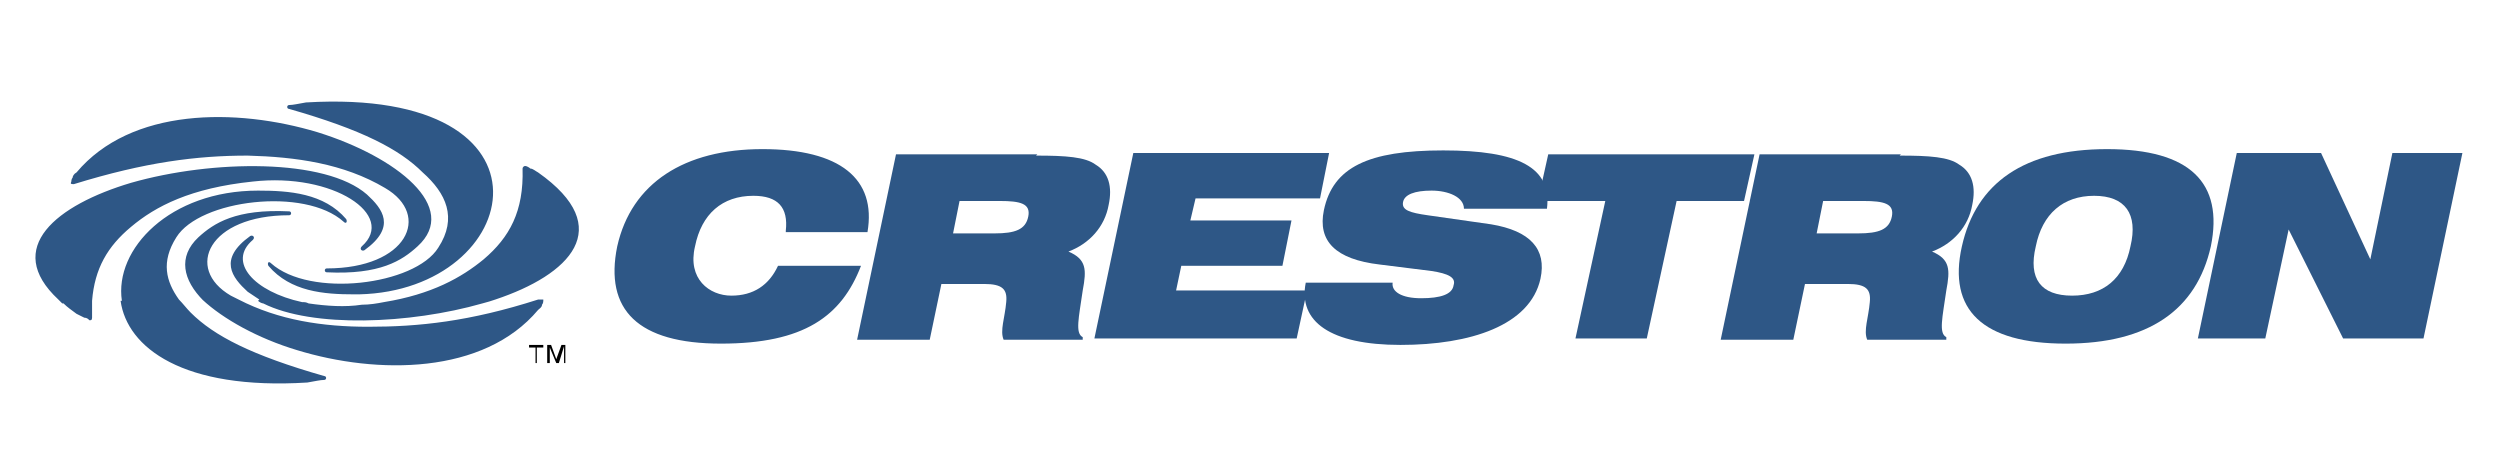
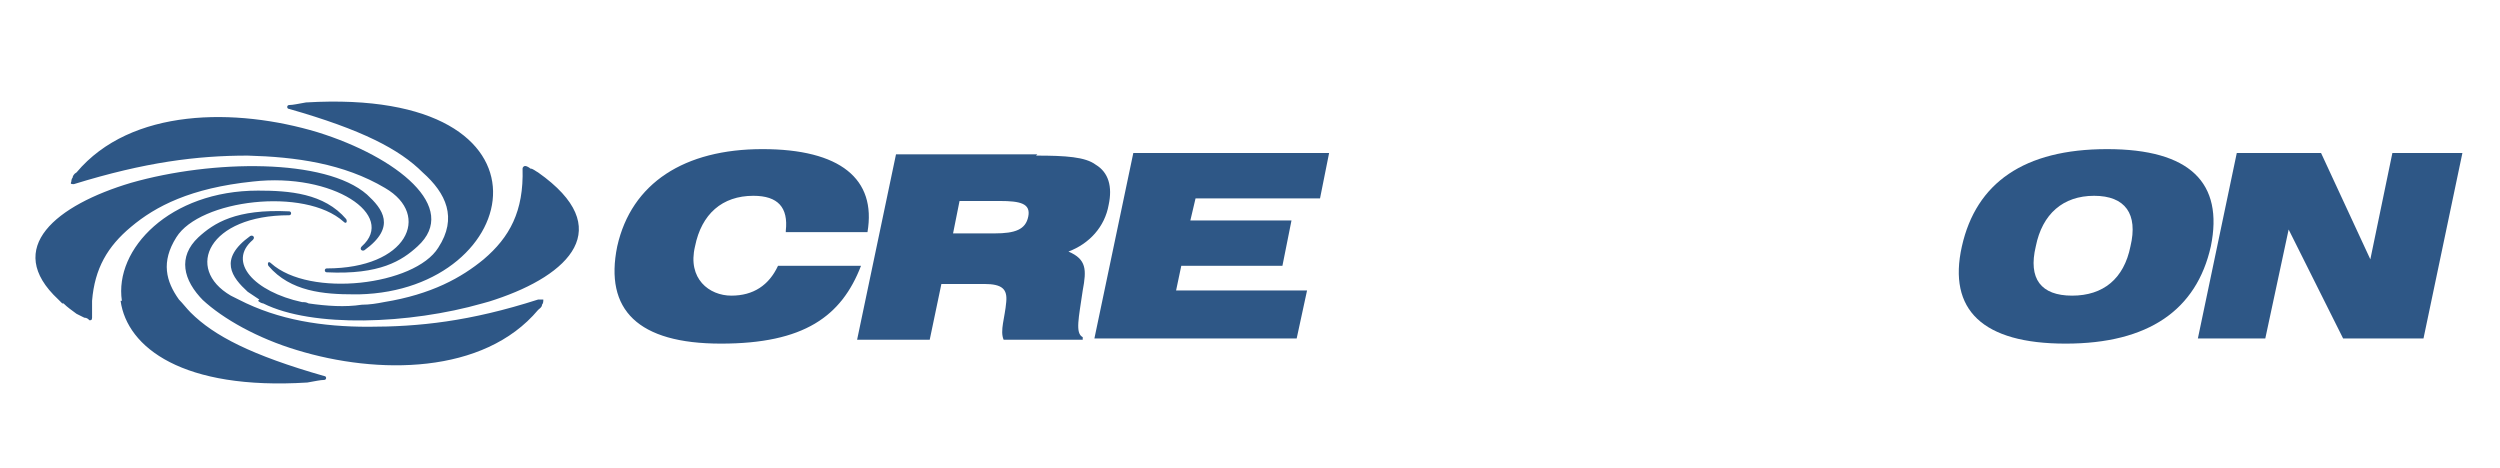
<svg xmlns="http://www.w3.org/2000/svg" id="Layer_1" version="1.1" viewBox="0 0 192.8 36.1">
  <defs>
    <style>
      .st0 {
        fill: #2e5786;
      }

      .st0, .st1 {
        fill-rule: evenodd;
      }
    </style>
  </defs>
  <path class="st0" d="M60.6,17.9h6.3c.7-4.1-2.1-6.4-8.1-6.4s-10.1,2.6-11.2,7.5c-1,4.9,1.6,7.5,8,7.5s9.3-2.1,10.8-6h-6.4c-.7,1.5-1.9,2.3-3.6,2.3s-3.4-1.3-2.8-3.8c.5-2.5,2.1-3.9,4.5-3.9,1.9,0,2.7.9,2.5,2.7ZM73.5,18l.5-2.5h3.1c1.6,0,2.4.2,2.2,1.2-.2,1-1,1.3-2.6,1.3h-3.2ZM80,11.9h-10.9l-3,14.3h5.6l.9-4.3h3.3c1.4,0,1.8.4,1.7,1.4-.1,1.2-.5,2.2-.2,2.9h6.1v-.2c-.6-.3-.3-1.5,0-3.6.3-1.6.3-2.4-1.1-3,1.6-.6,2.8-1.9,3.1-3.6.3-1.4,0-2.5-1-3.1-.8-.6-2.3-.7-4.6-.7ZM84.4,26.1h15.6l.8-3.7h-10.1l.4-1.9h7.8l.7-3.5h-7.8l.4-1.7h9.6l.7-3.5h-15.1l-3,14.3Z" />
-   <path class="st0" d="M100.7,21.8c-.6,3,1.9,4.8,7.3,4.8s10-1.5,10.8-5.1c.5-2.3-.8-3.7-3.8-4.2l-4.9-.7c-1.4-.2-2-.4-1.9-1,.1-.6.9-.9,2.2-.9s2.5.5,2.5,1.4h6.4c.4-3.2-2.2-4.5-8-4.5s-8.5,1.3-9.2,4.6c-.5,2.4.9,3.8,4.3,4.2l4,.5c1.3.2,1.9.5,1.7,1.1-.1.7-1,1-2.5,1s-2.3-.5-2.2-1.2h-6.7s0,0,0,0Z" />
-   <path class="st0" d="M121.5,26.1h5.5l2.3-10.6h5.2l.8-3.6h-15.9l-.8,3.6h5.2s-2.3,10.6-2.3,10.6ZM140.1,18l.5-2.5h3.1c1.6,0,2.4.2,2.2,1.2-.2,1-1,1.3-2.6,1.3h-3.2s0,0,0,0ZM146.6,11.9h-10.9l-3,14.3h5.6l.9-4.3h3.3c1.4,0,1.8.4,1.7,1.4-.1,1.2-.5,2.2-.2,2.9h6.1v-.2c-.6-.3-.3-1.5,0-3.6.3-1.6.3-2.4-1.1-3,1.6-.6,2.8-1.9,3.1-3.6.3-1.4,0-2.5-1-3.1-.8-.6-2.3-.7-4.6-.7h0Z" />
  <path class="st0" d="M151.3,19c-1.1,4.9,1.6,7.5,8,7.5s10.1-2.6,11.2-7.5c1-4.9-1.6-7.5-8-7.5s-10.1,2.6-11.2,7.5ZM157,19c.5-2.5,2.1-3.9,4.5-3.9s3.4,1.4,2.8,3.9c-.5,2.5-2.1,3.8-4.5,3.8s-3.4-1.3-2.8-3.8h0ZM169.5,26.1h5.2l1.8-8.4,4.2,8.4h6.2l3-14.3h-5.4l-1.7,8.2-3.8-8.2h-6.5l-3,14.3h0Z" />
-   <path class="st1" d="M41.4,28v-1.2h.5v-.2h-1.1v.2h.5v1.2h.2ZM43.4,28h.2v-1.4h-.3l-.4,1.1-.4-1.1h-.3v1.4h.2v-1.2l.5,1.2h.2l.4-1.3v1.3Z" />
  <path class="st0" d="M4.9,23.4c.3.3.6.5,1,.8.2.1.4.2.6.3.2,0,.3.1.4.2.1,0,.2,0,.2-.2,0-.5,0-.9,0-1.3h0c.2-2.5,1.2-4.2,3-5.7,1.9-1.6,4.6-3,9.4-3.5,6.2-.7,11.1,2.6,8.4,5-.2.2,0,.4.2.3,2.5-1.8,1.4-3.2.2-4.3-3.2-2.8-11.9-2.7-18.2-.9-5.7,1.7-9.9,5-5.6,9,.1.1.2.2.3.3h0ZM9.4,23.2c-.6-4,3.7-8.5,10.5-8.5,2.4,0,5.1.2,6.8,2.2.1.2,0,.4-.2.2-3-2.7-11.1-1.7-12.9,1.2-1.2,1.9-.8,3.4.2,4.8.3.3.6.7.9,1,1.8,1.8,4.7,3.3,10.3,4.9.2,0,.2.3,0,.3-.3,0-.7.1-1.3.2-9.6.6-13.9-2.7-14.4-6.3ZM15.7,23.2c-1.6-1.6-2-3.4-.4-4.9,1.2-1.1,2.9-2.2,7-2,.2,0,.2.3,0,.3-6.2,0-8.1,4.1-4.5,6.2.2.1.4.2.6.3h0c3.1,1.6,6.5,2.1,10,2.1,3.9,0,7.8-.4,13.1-2.1h0c0,0,.2,0,.2,0,0,0,.2,0,.2,0,0,0,0,0,0,.1,0,0,0,.2-.1.3,0,.2-.2.3-.3.4-4.2,5-12.4,5-18.6,3.1-3-.9-5.7-2.4-7.3-3.9h0ZM20,23.1c-.3-.2-.6-.4-.9-.6-1.2-1.1-2.3-2.5.2-4.3.2-.1.4.1.2.3-2,1.7.1,4,3.8,4.8.2,0,.3,0,.5.1,1.4.2,2.8.3,4.1.1.6,0,1.2-.1,1.7-.2,3.7-.6,6-1.9,7.7-3.3,2-1.7,3.1-3.7,3-7,0-.1.1-.2.2-.2.1,0,.3.1.4.2.2,0,.4.2.6.3,6.1,4.3,2.4,7.9-3.3,9.8-.3.1-.6.2-1,.3-5.6,1.6-13.1,1.9-16.9,0-.1,0-.3-.1-.4-.2ZM5.9,13.3c4.2-5,12.3-5,18.6-3.1,6.1,1.9,11,5.8,7.7,8.8-1.2,1.1-2.9,2.2-7,2-.2,0-.2-.3,0-.3,6.2,0,8.1-4.1,4.5-6.2-3.2-1.9-6.9-2.4-10.6-2.5-3.9,0-7.9.5-13.4,2.2-.2,0-.3,0-.2-.2,0,0,0-.2.1-.3,0-.1.1-.3.3-.4ZM27.3,22.7c-2.3,0-4.9-.2-6.6-2.2-.1-.2,0-.4.2-.2,3,2.7,11.1,1.7,12.9-1.2,1.5-2.3.6-4.2-1.2-5.8-1.8-1.8-4.7-3.3-10.3-4.9-.2,0-.2-.3,0-.3.3,0,.7-.1,1.3-.2,20.3-1.2,16.8,14.5,4.1,14.8-.2,0-.4,0-.5,0Z" />
</svg>